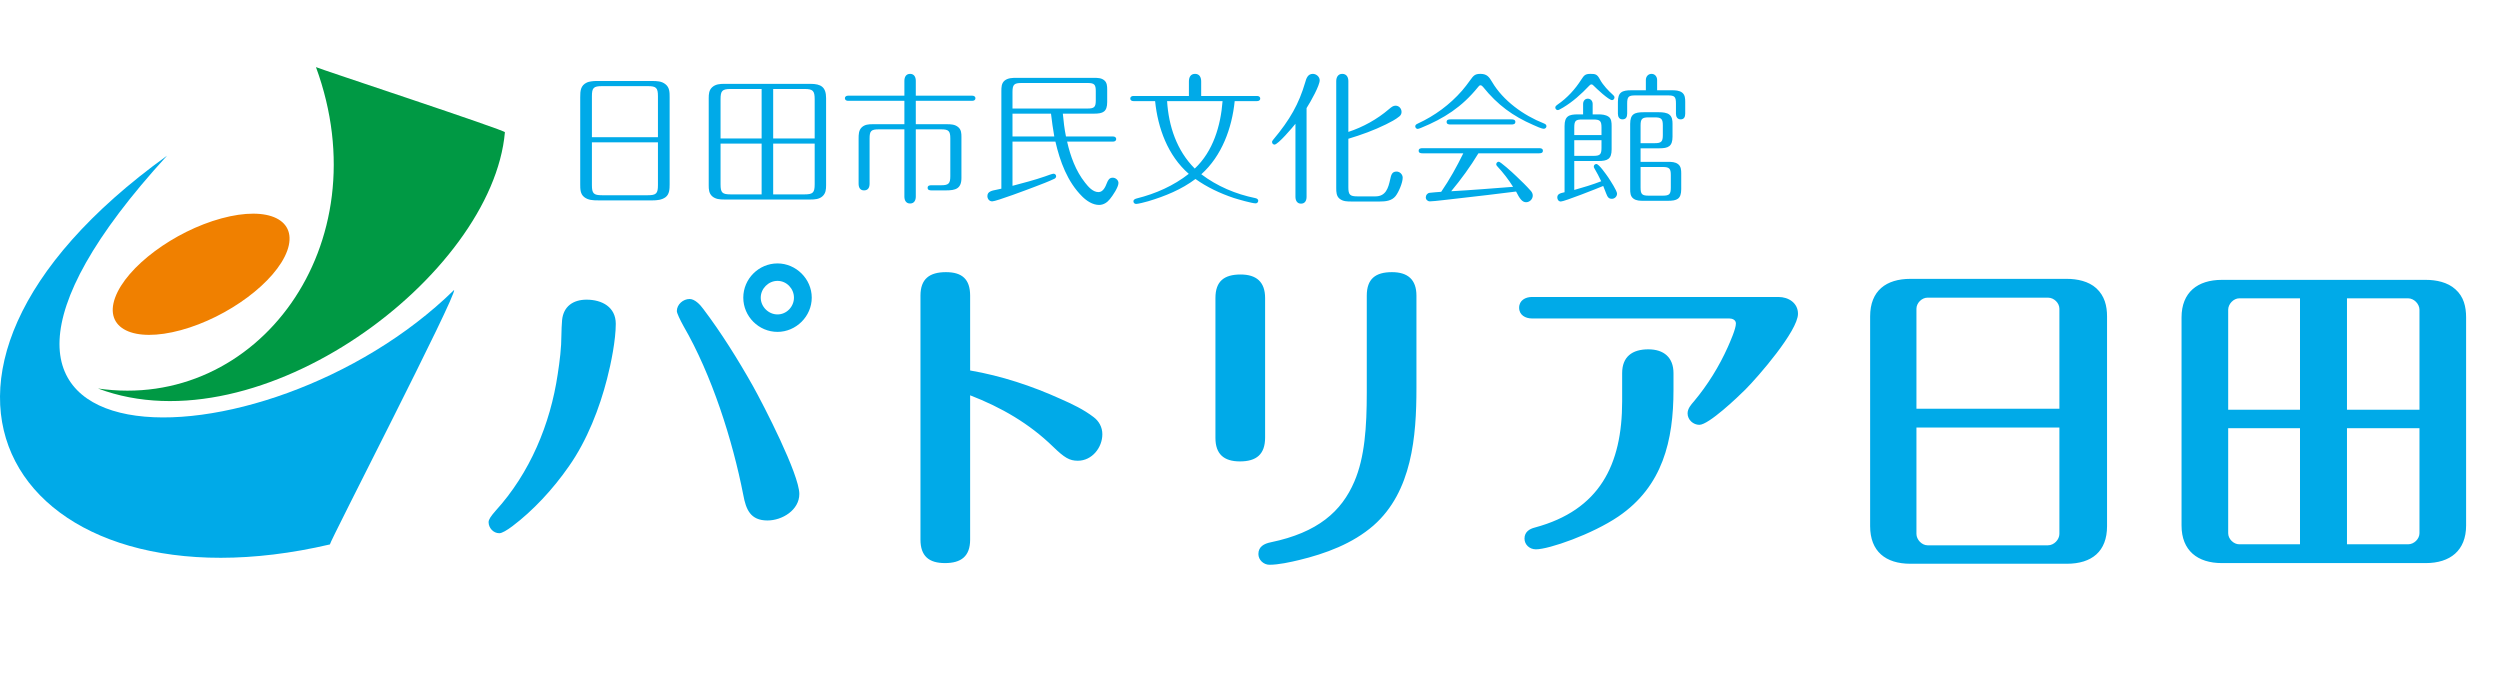
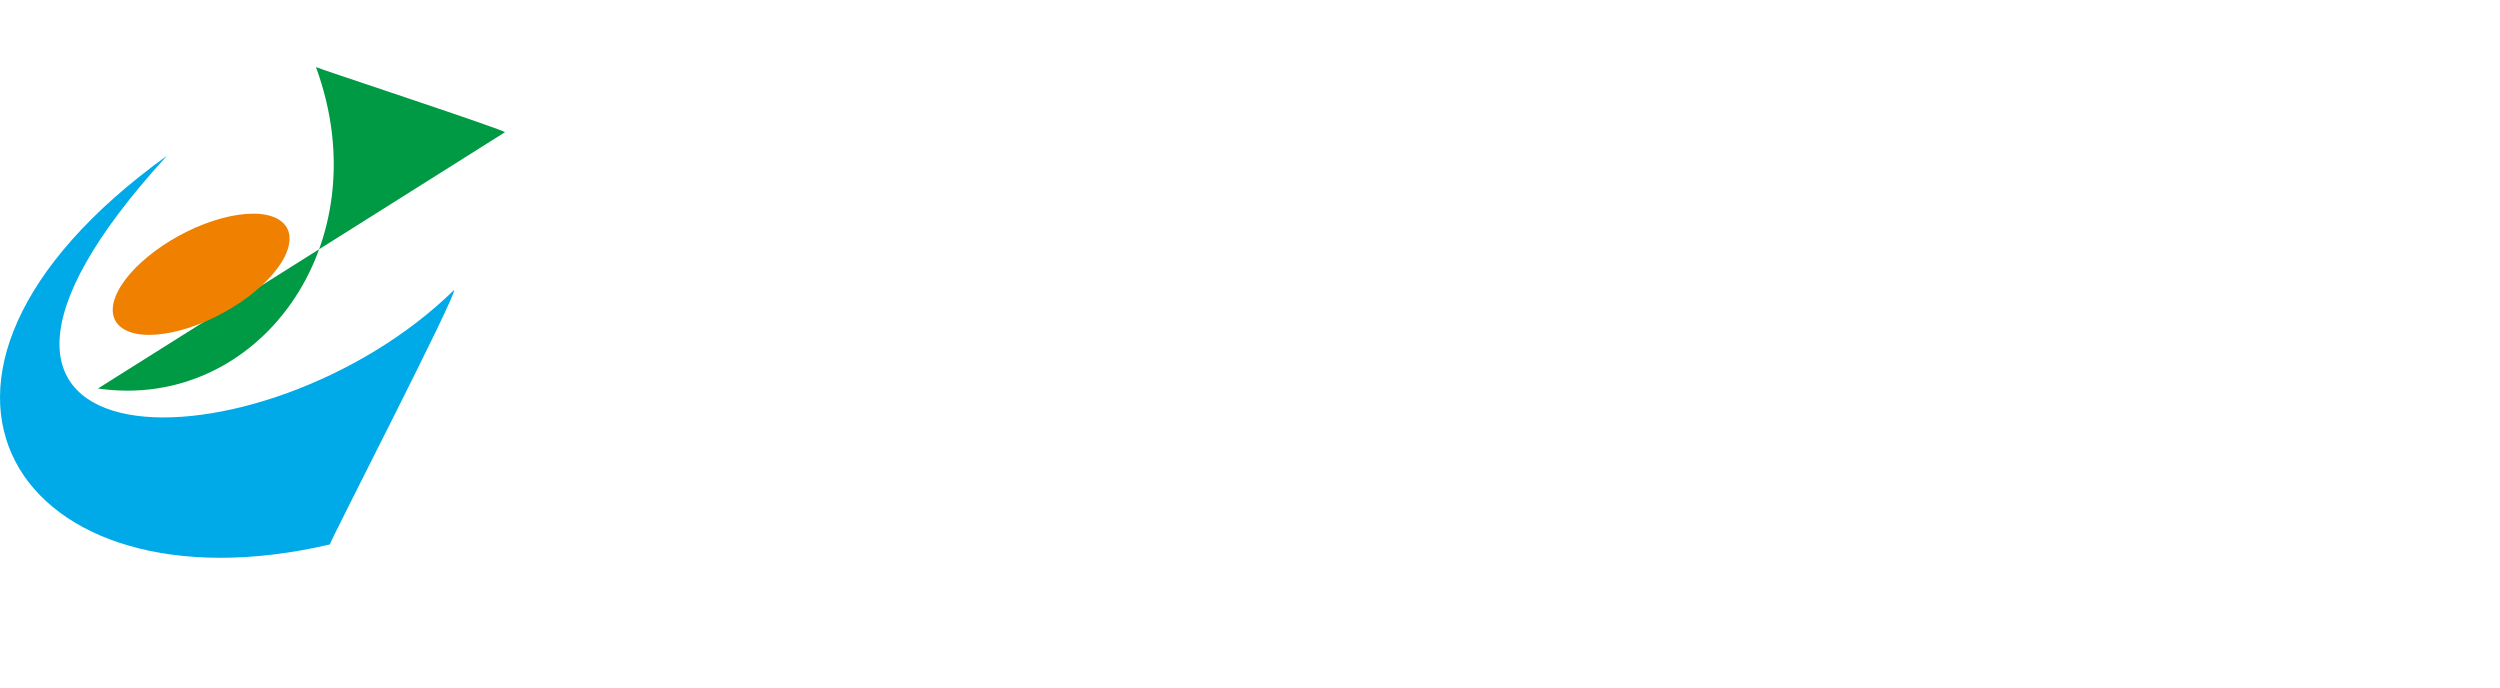
<svg xmlns="http://www.w3.org/2000/svg" width="298" height="82" viewBox="0 0 298 82" fill="none">
  <g clip-path="url(#clip0_1022_3340)">
    <path d="M39.324 64.896C39.217 64.711 54.557 34.982 54.122 34.571C31.601 56.645 -15.613 57.361 19.907 18.561C-17.125 45.262 2.247 73.566 39.324 64.896Z" fill="#00AAE8" />
-     <path d="M11.68 46.309C30.62 49.069 45.461 29.257 37.663 8C37.807 8.125 60.455 15.593 60.185 15.765C58.677 32.852 31.003 53.596 11.68 46.309Z" fill="#009944" />
+     <path d="M11.68 46.309C30.62 49.069 45.461 29.257 37.663 8C37.807 8.125 60.455 15.593 60.185 15.765Z" fill="#009944" />
    <path d="M34.233 29.901C32.897 33.579 27.222 37.815 21.56 39.355C15.896 40.896 12.387 39.162 13.72 35.485C15.059 31.805 20.733 27.572 26.393 26.031C32.06 24.491 35.566 26.224 34.233 29.904V29.901Z" fill="#F08000" />
  </g>
-   <path d="M79.328 23.51C78.869 23.85 78.24 23.884 77.832 23.884H71.27C70.709 23.884 70.114 23.867 69.638 23.493C69.162 23.119 69.162 22.524 69.162 21.946V11.593C69.162 10.828 69.196 10.182 69.978 9.825C70.199 9.723 70.692 9.655 71.049 9.655H77.713C78.325 9.655 78.869 9.672 79.328 10.046C79.821 10.437 79.821 11.015 79.821 11.593V21.946C79.821 22.524 79.804 23.153 79.328 23.51ZM78.427 16.353V11.474C78.427 10.471 78.223 10.267 77.22 10.267H71.763C70.743 10.267 70.556 10.471 70.556 11.474V16.353H78.427ZM78.427 16.965H70.556V22.065C70.556 23.068 70.76 23.272 71.763 23.272H77.22C78.223 23.272 78.427 23.068 78.427 22.065V16.965ZM98.47 11.695V22.082C98.47 22.575 98.436 23.034 98.045 23.391C97.654 23.748 97.127 23.782 96.6 23.782H86.332C85.805 23.782 85.295 23.748 84.887 23.391C84.496 23.034 84.479 22.558 84.479 22.082V11.695C84.479 11.219 84.513 10.743 84.887 10.403C85.295 10.029 85.822 9.995 86.332 9.995H96.6C97.858 9.995 98.47 10.369 98.47 11.695ZM92.163 16.506H97.11V11.831C97.11 10.828 96.906 10.607 95.903 10.607H92.163V16.506ZM90.786 16.506V10.607H87.097C86.077 10.607 85.89 10.828 85.89 11.831V16.506H90.786ZM92.163 17.118V23.17H95.903C96.906 23.17 97.11 22.966 97.11 21.963V17.118H92.163ZM90.786 17.118H85.89V21.963C85.89 22.966 86.077 23.17 87.097 23.17H90.786V17.118ZM107.803 11.406V9.638C107.803 9.196 107.99 8.805 108.483 8.805C108.976 8.805 109.163 9.196 109.163 9.638V11.406H115.895C116.082 11.406 116.269 11.491 116.269 11.712C116.269 11.933 116.082 12.018 115.895 12.018H109.163V14.806H112.852C113.345 14.806 113.838 14.823 114.229 15.163C114.586 15.469 114.603 15.894 114.603 16.319V21.215C114.603 22.49 113.906 22.694 112.767 22.694H111.033C110.812 22.694 110.574 22.66 110.574 22.388C110.574 22.116 110.812 22.082 111.033 22.082H112.189C113.073 22.082 113.277 21.878 113.277 20.994V16.506C113.277 15.605 113.073 15.418 112.189 15.418H109.163V23.442C109.163 23.867 108.976 24.258 108.483 24.258C107.99 24.258 107.803 23.867 107.803 23.442V15.418H104.743C103.842 15.418 103.655 15.605 103.655 16.506V21.895C103.655 22.32 103.502 22.694 102.992 22.694C102.499 22.694 102.346 22.32 102.346 21.895V16.54C102.346 16.047 102.346 15.52 102.737 15.163C103.094 14.84 103.553 14.806 104.012 14.806H107.803V12.018H101.088C100.901 12.018 100.714 11.933 100.714 11.712C100.714 11.491 100.901 11.406 101.088 11.406H107.803ZM125.806 16.88H120.689V22.15C121.981 21.81 123.341 21.453 124.565 21.028C124.888 20.909 125.449 20.705 125.585 20.705C125.755 20.705 125.891 20.841 125.891 21.011C125.891 21.13 125.806 21.249 125.704 21.3C125.075 21.606 124.055 21.997 123.375 22.252C122.627 22.541 118.751 24.003 118.275 24.003C117.918 24.003 117.697 23.697 117.697 23.374C117.697 22.847 118.173 22.728 118.819 22.609C118.989 22.575 119.159 22.541 119.363 22.49V10.862C119.363 10.42 119.363 9.927 119.754 9.604C120.162 9.281 120.689 9.281 121.182 9.281H130.396C130.804 9.281 131.263 9.281 131.603 9.553C131.96 9.825 131.977 10.267 131.977 10.675V12.154C131.977 13.327 131.484 13.548 130.396 13.548H126.69C126.775 14.466 126.877 15.367 127.064 16.268H132.674C132.861 16.268 133.048 16.353 133.048 16.574C133.048 16.795 132.861 16.88 132.674 16.88H127.2C127.591 18.614 128.22 20.365 129.342 21.776C129.716 22.252 130.26 22.898 130.94 22.898C131.501 22.898 131.773 22.252 131.943 21.81C132.079 21.47 132.232 21.181 132.64 21.181C132.98 21.181 133.32 21.47 133.32 21.81C133.32 22.32 132.623 23.34 132.3 23.731C131.977 24.139 131.535 24.428 131.008 24.428C130.243 24.428 129.512 23.935 129.002 23.425C127.234 21.674 126.35 19.243 125.806 16.88ZM120.689 12.936H129.648C130.447 12.936 130.617 12.749 130.617 11.967V10.862C130.617 10.08 130.447 9.893 129.648 9.893H121.777C120.876 9.893 120.689 10.08 120.689 10.981V12.936ZM125.67 16.268C125.517 15.367 125.381 14.466 125.279 13.548H120.689V16.268H125.67ZM141.701 20.722C139.202 18.546 138.012 15.265 137.689 12.052H135.105C134.918 12.052 134.731 11.967 134.731 11.746C134.731 11.525 134.918 11.44 135.105 11.44H141.718V9.706C141.718 9.23 141.905 8.805 142.449 8.805C142.993 8.805 143.18 9.23 143.18 9.706V11.44H149.844C150.031 11.44 150.218 11.525 150.218 11.746C150.218 11.967 150.031 12.052 149.844 12.052H147.175C146.852 15.265 145.645 18.58 143.197 20.773C145.084 22.201 147.294 23.136 149.623 23.612C149.793 23.646 149.98 23.731 149.98 23.935C149.98 24.105 149.844 24.241 149.674 24.241C149.249 24.241 147.583 23.765 147.056 23.595C145.441 23.051 143.877 22.32 142.5 21.334C140.834 22.592 138.862 23.391 136.873 23.986C136.482 24.105 135.649 24.309 135.428 24.309C135.258 24.309 135.105 24.19 135.105 24.003C135.105 23.765 135.343 23.697 135.53 23.646C137.757 23.085 139.882 22.15 141.701 20.722ZM142.415 20.093C144.608 18.036 145.509 14.976 145.73 12.052H139.117C139.304 15.027 140.256 17.934 142.415 20.093ZM155.743 12.885V23.459C155.743 23.884 155.573 24.275 155.08 24.275C154.604 24.275 154.417 23.884 154.417 23.459V14.755C154.094 15.163 152.343 17.237 151.918 17.237C151.765 17.237 151.629 17.101 151.629 16.931C151.629 16.829 151.68 16.761 151.748 16.676C153.788 14.245 154.825 12.375 155.573 9.842C155.709 9.349 155.879 8.805 156.491 8.805C156.899 8.805 157.307 9.145 157.307 9.57C157.307 10.182 156.287 12.035 155.743 12.885ZM160.724 15.724C162.475 15.146 164.141 14.228 165.552 13.021C165.892 12.732 166.079 12.596 166.351 12.596C166.759 12.596 167.065 12.936 167.065 13.344C167.065 13.548 166.98 13.735 166.81 13.871C166.334 14.262 165.756 14.551 165.212 14.823C163.767 15.537 162.254 16.081 160.724 16.54V22.32C160.724 23.221 160.911 23.408 161.812 23.408H163.954C165.195 23.408 165.484 22.405 165.705 21.402C165.824 20.841 165.926 20.45 166.47 20.45C166.861 20.45 167.201 20.79 167.201 21.181C167.201 21.776 166.725 22.898 166.351 23.374C165.892 23.952 165.144 24.02 164.447 24.02H161.115C160.605 24.02 160.078 24.02 159.67 23.68C159.296 23.374 159.279 22.881 159.279 22.422V9.672C159.279 9.23 159.483 8.805 159.993 8.805C160.52 8.805 160.724 9.213 160.724 9.672V15.724ZM176.466 8.805C177.231 8.805 177.503 9.162 177.86 9.774C179.169 12.001 181.6 13.752 184.014 14.704C184.167 14.772 184.337 14.84 184.337 15.044C184.337 15.197 184.201 15.35 184.031 15.35C183.759 15.35 183.13 15.061 182.756 14.891C180.342 13.837 178.523 12.528 176.772 10.352C176.687 10.25 176.585 10.165 176.466 10.165C176.347 10.165 176.262 10.284 176.177 10.386C174.256 12.766 172.114 14.126 169.411 15.231C169.19 15.316 169.071 15.367 168.986 15.367C168.833 15.367 168.697 15.214 168.697 15.061C168.697 14.891 168.833 14.806 168.986 14.738C171.043 13.786 172.811 12.477 174.273 10.811C174.596 10.437 174.936 9.995 175.225 9.587C175.65 8.992 175.82 8.805 176.466 8.805ZM172.896 14.228H180.172C180.376 14.228 180.631 14.262 180.631 14.534C180.631 14.806 180.376 14.84 180.172 14.84H172.896C172.675 14.84 172.437 14.806 172.437 14.534C172.437 14.262 172.675 14.228 172.896 14.228ZM176.228 18.274C175.259 19.872 174.171 21.368 172.981 22.796C175.446 22.66 177.894 22.456 180.359 22.269C179.815 21.402 179.186 20.586 178.489 19.838C178.421 19.77 178.353 19.685 178.353 19.583C178.353 19.413 178.489 19.277 178.659 19.277C178.846 19.277 180.172 20.45 180.733 20.994C181.328 21.555 181.94 22.15 182.467 22.745C182.603 22.898 182.705 23.085 182.705 23.306C182.705 23.731 182.348 24.105 181.906 24.105C181.447 24.105 181.141 23.68 180.716 22.83C178.472 23.119 176.228 23.374 174.001 23.629C173.304 23.697 170.958 24.003 170.448 24.003C170.176 24.003 169.955 23.799 169.955 23.527C169.955 23.255 170.142 23.017 170.414 22.983C170.805 22.932 171.4 22.898 171.791 22.864C172.794 21.402 173.644 19.872 174.426 18.274H169.564C169.343 18.274 169.105 18.24 169.105 17.968C169.105 17.696 169.36 17.662 169.564 17.662H183.453C183.674 17.662 183.912 17.696 183.912 17.968C183.912 18.24 183.674 18.274 183.453 18.274H176.228ZM196.186 10.76V9.536C196.186 9.145 196.441 8.805 196.866 8.805C197.274 8.805 197.529 9.145 197.529 9.536V10.76H199.28C199.705 10.76 200.164 10.777 200.504 11.032C200.861 11.304 200.878 11.746 200.878 12.154V13.548C200.878 13.956 200.725 14.228 200.334 14.228C199.943 14.228 199.773 13.922 199.773 13.548V12.341C199.773 11.508 199.603 11.372 198.804 11.372H194.928C194.129 11.372 193.959 11.525 193.959 12.341V13.548C193.959 13.956 193.806 14.228 193.398 14.228C193.007 14.228 192.854 13.922 192.854 13.548V12.154C192.854 10.981 193.364 10.76 194.452 10.76H196.186ZM189.59 8.805C190.185 8.805 190.389 8.856 190.712 9.468C191.086 10.165 191.749 10.845 192.225 11.27C192.361 11.389 192.446 11.474 192.446 11.627C192.446 11.78 192.31 11.933 192.157 11.933C191.749 11.933 190.287 10.539 189.964 10.216C189.879 10.131 189.811 10.063 189.709 10.063C189.59 10.063 189.539 10.114 189.437 10.216C188.468 11.236 187.482 12.12 186.326 12.817C185.969 13.038 185.765 13.123 185.697 13.123C185.527 13.123 185.391 12.987 185.391 12.817C185.391 12.664 185.527 12.562 185.646 12.477C186.836 11.661 187.754 10.641 188.502 9.468C188.825 8.975 188.961 8.805 189.59 8.805ZM190.865 21.606C190.61 21.079 190.355 20.569 190.049 20.059C189.998 19.974 189.981 19.923 189.981 19.855C189.981 19.685 190.117 19.549 190.287 19.549C190.593 19.549 191.443 20.773 191.715 21.164C191.97 21.555 192.752 22.745 192.752 23.085C192.752 23.425 192.463 23.697 192.14 23.697C191.766 23.697 191.63 23.527 191.443 23.034C191.341 22.779 191.239 22.49 191.103 22.167C190.423 22.456 186.462 24.02 186.054 24.02C185.782 24.02 185.629 23.782 185.629 23.544C185.629 23.136 185.935 23.034 186.496 22.915V15.027C186.496 13.837 187.006 13.633 188.094 13.633H188.706V12.392C188.706 12.052 188.91 11.763 189.267 11.763C189.624 11.763 189.845 12.052 189.845 12.392V13.633H190.508C190.933 13.633 191.375 13.667 191.732 13.905C192.089 14.143 192.106 14.619 192.106 15.027V17.798C192.106 18.988 191.596 19.192 190.508 19.192H187.652V22.643C188.74 22.337 189.811 22.014 190.865 21.606ZM195.557 19.294H198.804C199.229 19.294 199.671 19.294 200.028 19.566C200.385 19.838 200.402 20.28 200.402 20.688V22.541C200.402 23.731 199.892 23.935 198.804 23.935H195.914C195.489 23.935 195.047 23.935 194.69 23.663C194.333 23.391 194.316 22.949 194.316 22.541V14.772C194.316 13.599 194.826 13.378 195.914 13.378H197.767C198.192 13.378 198.685 13.429 198.974 13.65C199.331 13.922 199.365 14.364 199.365 14.772V16.285C199.365 17.458 198.855 17.679 197.767 17.679H195.557V19.294ZM195.557 17.067H197.24C198.039 17.067 198.209 16.88 198.209 16.098V14.959C198.209 14.177 198.039 13.99 197.24 13.99H196.526C195.727 13.99 195.557 14.177 195.557 14.959V17.067ZM187.652 16.098H190.899V15.214C190.899 14.415 190.729 14.245 189.93 14.245H188.604C187.822 14.245 187.652 14.381 187.652 15.214V16.098ZM187.652 16.71V18.58H189.93C190.729 18.58 190.899 18.41 190.899 17.611V16.71H187.652ZM195.557 19.906V22.354C195.557 23.153 195.727 23.323 196.526 23.323H198.192C198.991 23.323 199.161 23.153 199.161 22.354V20.875C199.161 20.093 198.991 19.906 198.192 19.906H195.557Z" fill="#00AAE8" />
-   <path d="M92.68 31.4C94.88 31.4 96.76 33.24 96.76 35.48C96.76 37.72 94.88 39.56 92.68 39.56C90.44 39.56 88.6 37.72 88.6 35.48C88.6 33.24 90.44 31.4 92.68 31.4ZM92.68 33.48C91.6 33.48 90.68 34.4 90.68 35.48C90.68 36.56 91.6 37.48 92.68 37.48C93.76 37.48 94.64 36.56 94.64 35.48C94.64 34.4 93.76 33.48 92.68 33.48ZM95.28 58.88C95.28 60.8 93.24 62.04 91.48 62.04C89.44 62.04 88.92 60.72 88.6 59C87.32 52.44 84.84 44.68 81.48 38.88C81.04 38.08 80.68 37.32 80.68 37.08C80.68 36.28 81.44 35.64 82.2 35.64C82.8 35.64 83.44 36.28 83.84 36.84C85.96 39.64 87.96 42.84 89.72 45.96C91.04 48.32 95.28 56.56 95.28 58.88ZM69.92 35.72C71.76 35.72 73.4 36.6 73.4 38.6C73.4 40.52 72.84 43.32 72.36 45.16C71.48 48.6 70 52.48 67.8 55.6C65.88 58.36 63.52 60.88 61.08 62.72C60.44 63.2 59.84 63.56 59.52 63.56C58.8 63.56 58.24 62.92 58.24 62.24C58.24 61.92 58.52 61.52 59.08 60.88C63.16 56.4 65.6 50.56 66.48 44.6C66.72 43.04 66.92 41.44 66.92 39.92C66.92 39.36 66.96 38.76 67 38.16C67.16 36.52 68.32 35.72 69.92 35.72ZM115.64 44.16C119.36 44.8 123 46 126.44 47.56C127.8 48.16 129.16 48.8 130.36 49.72C131 50.2 131.4 50.92 131.4 51.76C131.4 53.36 130.16 54.92 128.48 54.92C127.48 54.92 126.88 54.56 125.52 53.24C122.68 50.48 119.36 48.56 115.64 47.12V64.32C115.64 66.32 114.56 67.12 112.64 67.12C110.72 67.12 109.72 66.28 109.72 64.32V35.24C109.72 33.24 110.8 32.44 112.76 32.44C114.68 32.44 115.64 33.28 115.64 35.24V44.16ZM168.84 35.24V46.28C168.84 52 168.32 58.6 163.72 62.64C161.24 64.8 158 66 154.84 66.76C153.84 67 152.4 67.32 151.32 67.32C150.64 67.32 150 66.76 150 66.04C150 65.16 150.68 64.8 151.48 64.64C157.08 63.48 159.92 60.96 161.44 57.4C162.68 54.52 162.92 50.88 162.92 46.8V35.24C162.92 33.24 163.96 32.44 165.92 32.44C167.8 32.44 168.84 33.32 168.84 35.24ZM150.8 35.52V52.16C150.8 54.16 149.76 55 147.8 55C145.88 55 144.88 54.12 144.88 52.2V35.52C144.88 33.52 145.92 32.72 147.88 32.72C149.76 32.72 150.8 33.6 150.8 35.52ZM182.6 35.4H212C213.2 35.4 214.32 36.12 214.32 37.4C214.32 39.44 209.56 44.92 208.04 46.44C207.16 47.32 203.68 50.64 202.56 50.64C201.84 50.64 201.16 50.04 201.16 49.28C201.16 48.72 201.56 48.24 201.92 47.84C203.56 45.88 204.92 43.68 205.96 41.36C206.24 40.72 206.92 39.2 206.92 38.56C206.92 38.12 206.48 37.96 206.12 37.96H182.6C181.84 37.96 181.08 37.56 181.08 36.68C181.08 35.8 181.84 35.4 182.6 35.4ZM199.48 44.48V46.48C199.48 52.52 198.2 57.96 192.92 61.56C189.8 63.68 184.64 65.48 183.08 65.48C182.32 65.48 181.72 64.92 181.72 64.2C181.72 63.4 182.32 63.04 182.96 62.88C190.68 60.8 193.36 55.4 193.36 47.84V44.48C193.36 42.52 194.56 41.64 196.48 41.64C198.32 41.64 199.48 42.6 199.48 44.48ZM251.16 37.72V62.72C251.16 65.72 249.36 67.2 246.36 67.2H227.72C224.76 67.2 222.92 65.72 222.92 62.72V37.72C222.92 34.64 224.84 33.24 227.72 33.24H246.36C247.6 33.24 248.96 33.52 249.88 34.36C250.88 35.28 251.16 36.48 251.16 37.72ZM228.44 48.72H245.48V36.8C245.48 36.12 244.84 35.48 244.12 35.48H229.76C229.08 35.48 228.44 36.12 228.44 36.8V48.72ZM228.44 50.96V63.64C228.44 64.32 229.08 65 229.76 65H244.12C244.84 65 245.48 64.32 245.48 63.64V50.96H228.44ZM293.96 37.84V62.64C293.96 65.64 292.04 67.12 289.16 67.12H264.84C261.96 67.12 260.04 65.64 260.04 62.64V37.84C260.04 34.84 261.96 33.36 264.84 33.36H289.16C290.4 33.36 291.76 33.64 292.68 34.48C293.68 35.36 293.96 36.56 293.96 37.84ZM279.76 48.84H288.4V36.92C288.4 36.24 287.76 35.56 287.04 35.56H279.76V48.84ZM274.16 48.84V35.56H266.92C266.24 35.56 265.6 36.24 265.6 36.92V48.84H274.16ZM279.76 51.04V64.88H287.04C287.76 64.88 288.4 64.24 288.4 63.56V51.04H279.76ZM274.16 51.04H265.6V63.56C265.6 64.24 266.24 64.88 266.92 64.88H274.16V51.04Z" fill="#00AAE8" />
  <defs>
    <clipPath id="clip0_1022_3340">
      <rect width="60.187" height="74" fill="white" transform="translate(0 8)" />
    </clipPath>
  </defs>
</svg>